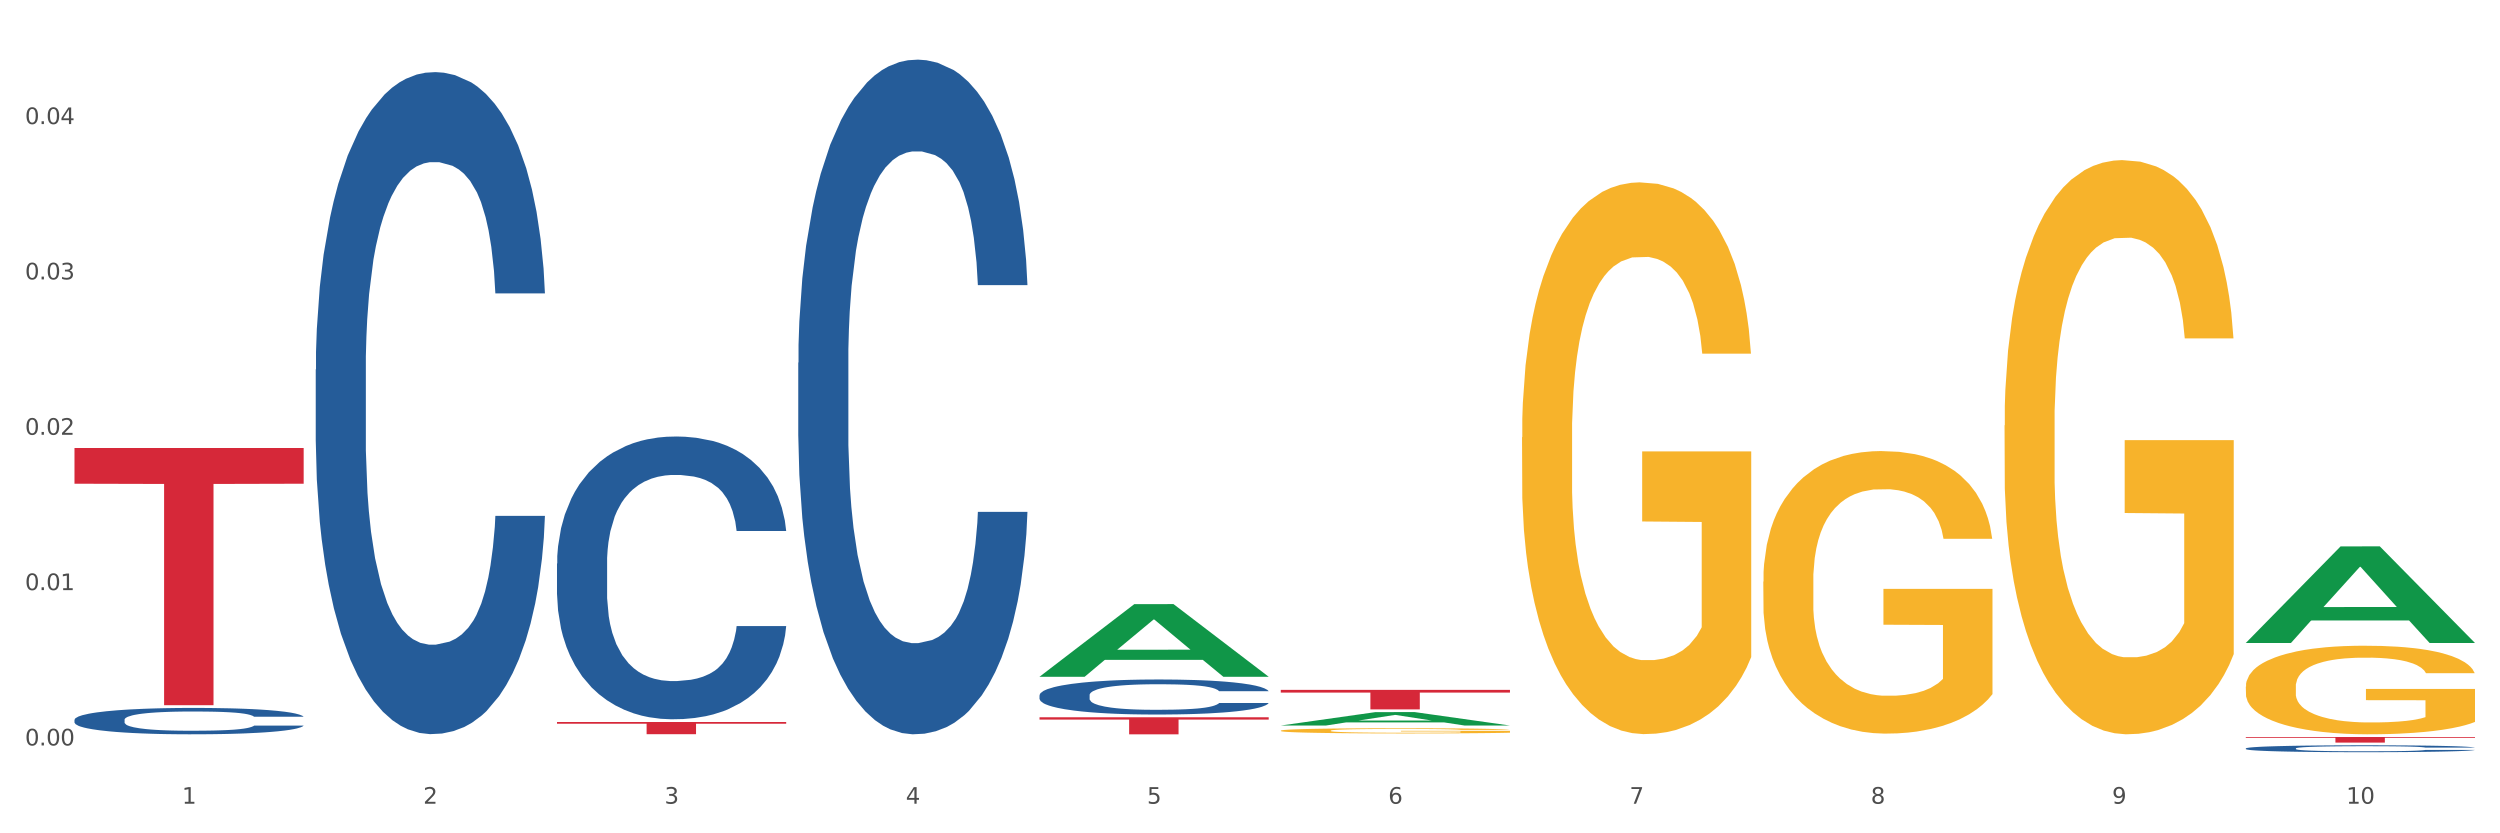
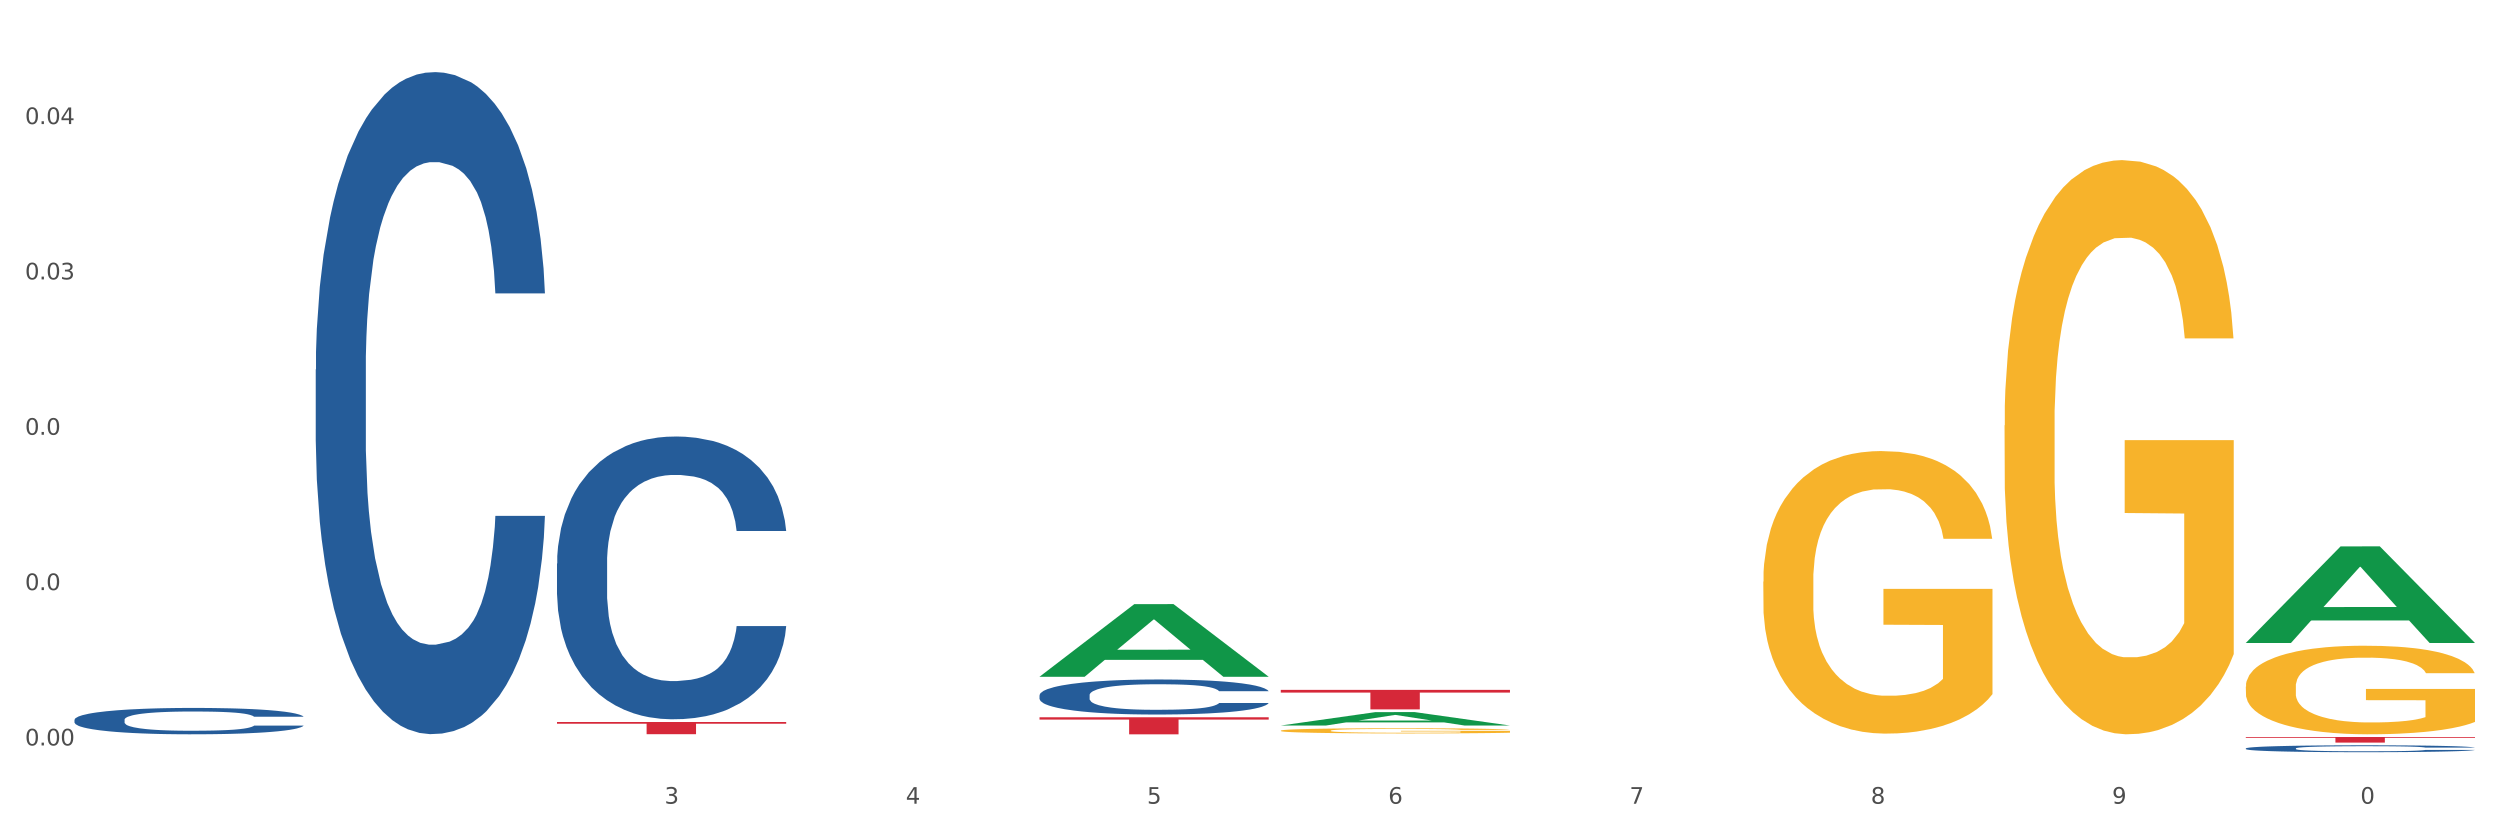
<svg xmlns="http://www.w3.org/2000/svg" xmlns:xlink="http://www.w3.org/1999/xlink" width="1080pt" height="360pt" viewBox="0 0 1080 360" version="1.1">
  <rect x="0" y="0" width="1080" height="360" fill="#333333" stroke="none" />
  <defs>
    <style type="text/css">*{stroke-linejoin: round; stroke-linecap: butt}</style>
  </defs>
  <g id="figure_1">
    <g id="patch_1">
      <path d="M 0 360  L 1080 360  L 1080 0  L 0 0  z " style="fill: #ffffff; stroke: #ffffff; stroke-linejoin: miter" />
    </g>
    <g id="axes_1">
      <g id="matplotlib.axis_1">
        <g id="xtick_1">
          <g id="text_1">
            <g style="fill: #4d4d4d" transform="translate(78.627 347.204) scale(0.096 -0.096)">
              <defs>
-                 <path id="DejaVuSans-31" d="M 794 531  L 1825 531  L 1825 4091  L 703 3866  L 703 4441  L 1819 4666  L 2450 4666  L 2450 531  L 3481 531  L 3481 0  L 794 0  L 794 531  z " transform="scale(0.016)" />
-               </defs>
+                 </defs>
              <use xlink:href="#DejaVuSans-31" />
            </g>
          </g>
        </g>
        <g id="xtick_2">
          <g id="text_2">
            <g style="fill: #4d4d4d" transform="translate(182.851 347.204) scale(0.096 -0.096)">
              <defs>
-                 <path id="DejaVuSans-32" d="M 1228 531  L 3431 531  L 3431 0  L 469 0  L 469 531  Q 828 903 1448 1529  Q 2069 2156 2228 2338  Q 2531 2678 2651 2914  Q 2772 3150 2772 3378  Q 2772 3750 2511 3984  Q 2250 4219 1831 4219  Q 1534 4219 1204 4116  Q 875 4013 500 3803  L 500 4441  Q 881 4594 1212 4672  Q 1544 4750 1819 4750  Q 2544 4750 2975 4387  Q 3406 4025 3406 3419  Q 3406 3131 3298 2873  Q 3191 2616 2906 2266  Q 2828 2175 2409 1742  Q 1991 1309 1228 531  z " transform="scale(0.016)" />
-               </defs>
+                 </defs>
              <use xlink:href="#DejaVuSans-32" />
            </g>
          </g>
        </g>
        <g id="xtick_3">
          <g id="text_3">
            <g style="fill: #4d4d4d" transform="translate(287.074 347.204) scale(0.096 -0.096)">
              <defs>
                <path id="DejaVuSans-33" d="M 2597 2516  Q 3050 2419 3304 2112  Q 3559 1806 3559 1356  Q 3559 666 3084 287  Q 2609 -91 1734 -91  Q 1441 -91 1130 -33  Q 819 25 488 141  L 488 750  Q 750 597 1062 519  Q 1375 441 1716 441  Q 2309 441 2620 675  Q 2931 909 2931 1356  Q 2931 1769 2642 2001  Q 2353 2234 1838 2234  L 1294 2234  L 1294 2753  L 1863 2753  Q 2328 2753 2575 2939  Q 2822 3125 2822 3475  Q 2822 3834 2567 4026  Q 2313 4219 1838 4219  Q 1578 4219 1281 4162  Q 984 4106 628 3988  L 628 4550  Q 988 4650 1302 4700  Q 1616 4750 1894 4750  Q 2613 4750 3031 4423  Q 3450 4097 3450 3541  Q 3450 3153 3228 2886  Q 3006 2619 2597 2516  z " transform="scale(0.016)" />
              </defs>
              <use xlink:href="#DejaVuSans-33" />
            </g>
          </g>
        </g>
        <g id="xtick_4">
          <g id="text_4">
            <g style="fill: #4d4d4d" transform="translate(391.298 347.204) scale(0.096 -0.096)">
              <defs>
                <path id="DejaVuSans-34" d="M 2419 4116  L 825 1625  L 2419 1625  L 2419 4116  z M 2253 4666  L 3047 4666  L 3047 1625  L 3713 1625  L 3713 1100  L 3047 1100  L 3047 0  L 2419 0  L 2419 1100  L 313 1100  L 313 1709  L 2253 4666  z " transform="scale(0.016)" />
              </defs>
              <use xlink:href="#DejaVuSans-34" />
            </g>
          </g>
        </g>
        <g id="xtick_5">
          <g id="text_5">
            <g style="fill: #4d4d4d" transform="translate(495.522 347.204) scale(0.096 -0.096)">
              <defs>
                <path id="DejaVuSans-35" d="M 691 4666  L 3169 4666  L 3169 4134  L 1269 4134  L 1269 2991  Q 1406 3038 1543 3061  Q 1681 3084 1819 3084  Q 2600 3084 3056 2656  Q 3513 2228 3513 1497  Q 3513 744 3044 326  Q 2575 -91 1722 -91  Q 1428 -91 1123 -41  Q 819 9 494 109  L 494 744  Q 775 591 1075 516  Q 1375 441 1709 441  Q 2250 441 2565 725  Q 2881 1009 2881 1497  Q 2881 1984 2565 2268  Q 2250 2553 1709 2553  Q 1456 2553 1204 2497  Q 953 2441 691 2322  L 691 4666  z " transform="scale(0.016)" />
              </defs>
              <use xlink:href="#DejaVuSans-35" />
            </g>
          </g>
        </g>
        <g id="xtick_6">
          <g id="text_6">
            <g style="fill: #4d4d4d" transform="translate(599.745 347.204) scale(0.096 -0.096)">
              <defs>
                <path id="DejaVuSans-36" d="M 2113 2584  Q 1688 2584 1439 2293  Q 1191 2003 1191 1497  Q 1191 994 1439 701  Q 1688 409 2113 409  Q 2538 409 2786 701  Q 3034 994 3034 1497  Q 3034 2003 2786 2293  Q 2538 2584 2113 2584  z M 3366 4563  L 3366 3988  Q 3128 4100 2886 4159  Q 2644 4219 2406 4219  Q 1781 4219 1451 3797  Q 1122 3375 1075 2522  Q 1259 2794 1537 2939  Q 1816 3084 2150 3084  Q 2853 3084 3261 2657  Q 3669 2231 3669 1497  Q 3669 778 3244 343  Q 2819 -91 2113 -91  Q 1303 -91 875 529  Q 447 1150 447 2328  Q 447 3434 972 4092  Q 1497 4750 2381 4750  Q 2619 4750 2861 4703  Q 3103 4656 3366 4563  z " transform="scale(0.016)" />
              </defs>
              <use xlink:href="#DejaVuSans-36" />
            </g>
          </g>
        </g>
        <g id="xtick_7">
          <g id="text_7">
            <g style="fill: #4d4d4d" transform="translate(703.969 347.204) scale(0.096 -0.096)">
              <defs>
                <path id="DejaVuSans-37" d="M 525 4666  L 3525 4666  L 3525 4397  L 1831 0  L 1172 0  L 2766 4134  L 525 4134  L 525 4666  z " transform="scale(0.016)" />
              </defs>
              <use xlink:href="#DejaVuSans-37" />
            </g>
          </g>
        </g>
        <g id="xtick_8">
          <g id="text_8">
            <g style="fill: #4d4d4d" transform="translate(808.193 347.204) scale(0.096 -0.096)">
              <defs>
                <path id="DejaVuSans-38" d="M 2034 2216  Q 1584 2216 1326 1975  Q 1069 1734 1069 1313  Q 1069 891 1326 650  Q 1584 409 2034 409  Q 2484 409 2743 651  Q 3003 894 3003 1313  Q 3003 1734 2745 1975  Q 2488 2216 2034 2216  z M 1403 2484  Q 997 2584 770 2862  Q 544 3141 544 3541  Q 544 4100 942 4425  Q 1341 4750 2034 4750  Q 2731 4750 3128 4425  Q 3525 4100 3525 3541  Q 3525 3141 3298 2862  Q 3072 2584 2669 2484  Q 3125 2378 3379 2068  Q 3634 1759 3634 1313  Q 3634 634 3220 271  Q 2806 -91 2034 -91  Q 1263 -91 848 271  Q 434 634 434 1313  Q 434 1759 690 2068  Q 947 2378 1403 2484  z M 1172 3481  Q 1172 3119 1398 2916  Q 1625 2713 2034 2713  Q 2441 2713 2670 2916  Q 2900 3119 2900 3481  Q 2900 3844 2670 4047  Q 2441 4250 2034 4250  Q 1625 4250 1398 4047  Q 1172 3844 1172 3481  z " transform="scale(0.016)" />
              </defs>
              <use xlink:href="#DejaVuSans-38" />
            </g>
          </g>
        </g>
        <g id="xtick_9">
          <g id="text_9">
            <g style="fill: #4d4d4d" transform="translate(912.416 347.204) scale(0.096 -0.096)">
              <defs>
                <path id="DejaVuSans-39" d="M 703 97  L 703 672  Q 941 559 1184 500  Q 1428 441 1663 441  Q 2288 441 2617 861  Q 2947 1281 2994 2138  Q 2813 1869 2534 1725  Q 2256 1581 1919 1581  Q 1219 1581 811 2004  Q 403 2428 403 3163  Q 403 3881 828 4315  Q 1253 4750 1959 4750  Q 2769 4750 3195 4129  Q 3622 3509 3622 2328  Q 3622 1225 3098 567  Q 2575 -91 1691 -91  Q 1453 -91 1209 -44  Q 966 3 703 97  z M 1959 2075  Q 2384 2075 2632 2365  Q 2881 2656 2881 3163  Q 2881 3666 2632 3958  Q 2384 4250 1959 4250  Q 1534 4250 1286 3958  Q 1038 3666 1038 3163  Q 1038 2656 1286 2365  Q 1534 2075 1959 2075  z " transform="scale(0.016)" />
              </defs>
              <use xlink:href="#DejaVuSans-39" />
            </g>
          </g>
        </g>
        <g id="xtick_10">
          <g id="text_10">
            <g style="fill: #4d4d4d" transform="translate(1013.586 347.204) scale(0.096 -0.096)">
              <defs>
                <path id="DejaVuSans-30" d="M 2034 4250  Q 1547 4250 1301 3770  Q 1056 3291 1056 2328  Q 1056 1369 1301 889  Q 1547 409 2034 409  Q 2525 409 2770 889  Q 3016 1369 3016 2328  Q 3016 3291 2770 3770  Q 2525 4250 2034 4250  z M 2034 4750  Q 2819 4750 3233 4129  Q 3647 3509 3647 2328  Q 3647 1150 3233 529  Q 2819 -91 2034 -91  Q 1250 -91 836 529  Q 422 1150 422 2328  Q 422 3509 836 4129  Q 1250 4750 2034 4750  z " transform="scale(0.016)" />
              </defs>
              <use xlink:href="#DejaVuSans-31" />
              <use xlink:href="#DejaVuSans-30" transform="translate(63.623 0)" />
            </g>
          </g>
        </g>
        <g id="xtick_11" />
        <g id="xtick_12" />
        <g id="xtick_13" />
        <g id="xtick_14" />
        <g id="xtick_15" />
        <g id="xtick_16" />
        <g id="xtick_17" />
        <g id="xtick_18" />
        <g id="xtick_19" />
      </g>
      <g id="matplotlib.axis_2">
        <g id="ytick_1">
          <g id="text_11">
            <g style="fill: #4d4d4d" transform="translate(10.8 322.037) scale(0.096 -0.096)">
              <defs>
                <path id="DejaVuSans-2e" d="M 684 794  L 1344 794  L 1344 0  L 684 0  L 684 794  z " transform="scale(0.016)" />
              </defs>
              <use xlink:href="#DejaVuSans-30" />
              <use xlink:href="#DejaVuSans-2e" transform="translate(63.623 0)" />
              <use xlink:href="#DejaVuSans-30" transform="translate(95.41 0)" />
              <use xlink:href="#DejaVuSans-30" transform="translate(159.033 0)" />
            </g>
          </g>
        </g>
        <g id="ytick_2">
          <g id="text_12">
            <g style="fill: #4d4d4d" transform="translate(10.8 254.928) scale(0.096 -0.096)">
              <use xlink:href="#DejaVuSans-30" />
              <use xlink:href="#DejaVuSans-2e" transform="translate(63.623 0)" />
              <use xlink:href="#DejaVuSans-30" transform="translate(95.41 0)" />
              <use xlink:href="#DejaVuSans-31" transform="translate(159.033 0)" />
            </g>
          </g>
        </g>
        <g id="ytick_3">
          <g id="text_13">
            <g style="fill: #4d4d4d" transform="translate(10.8 187.82) scale(0.096 -0.096)">
              <use xlink:href="#DejaVuSans-30" />
              <use xlink:href="#DejaVuSans-2e" transform="translate(63.623 0)" />
              <use xlink:href="#DejaVuSans-30" transform="translate(95.41 0)" />
              <use xlink:href="#DejaVuSans-32" transform="translate(159.033 0)" />
            </g>
          </g>
        </g>
        <g id="ytick_4">
          <g id="text_14">
            <g style="fill: #4d4d4d" transform="translate(10.8 120.711) scale(0.096 -0.096)">
              <use xlink:href="#DejaVuSans-30" />
              <use xlink:href="#DejaVuSans-2e" transform="translate(63.623 0)" />
              <use xlink:href="#DejaVuSans-30" transform="translate(95.41 0)" />
              <use xlink:href="#DejaVuSans-33" transform="translate(159.033 0)" />
            </g>
          </g>
        </g>
        <g id="ytick_5">
          <g id="text_15">
            <g style="fill: #4d4d4d" transform="translate(10.8 53.602) scale(0.096 -0.096)">
              <use xlink:href="#DejaVuSans-30" />
              <use xlink:href="#DejaVuSans-2e" transform="translate(63.623 0)" />
              <use xlink:href="#DejaVuSans-30" transform="translate(95.41 0)" />
              <use xlink:href="#DejaVuSans-34" transform="translate(159.033 0)" />
            </g>
          </g>
        </g>
        <g id="ytick_6" />
        <g id="ytick_7" />
        <g id="ytick_8" />
        <g id="ytick_9" />
        <g id="ytick_10" />
      </g>
      <g id="PolyCollection_1">
        <path d="M 449.069 292.308  L 449.172 292.278  L 490.001 260.996  L 506.946 260.967  L 548.082 292.367  L 528.484 292.367  L 519.603 285.055  L 477.446 285.055  L 477.14 285.173  L 468.566 292.367  L 449.069 292.367  L 449.069 292.308  L 482.754 280.691  L 514.295 280.662  L 498.678 267.66  L 498.474 267.601  L 498.269 267.689  L 482.652 280.662  L 482.754 280.691  L 449.069 292.308  z " clip-path="url(#p803ff702ce)" style="fill: #109648" />
        <path d="M 449.069 309.85  L 548.082 309.85  L 548.082 310.874  L 509.134 310.881  L 509.134 317.219  L 487.783 317.219  L 487.783 310.881  L 449.069 310.874  L 449.069 309.857  L 449.069 309.85  z " clip-path="url(#p803ff702ce)" style="fill: #d62839" />
        <path d="M 553.293 298.024  L 652.306 298.024  L 652.306 299.195  L 613.358 299.203  L 613.358 306.453  L 592.006 306.453  L 592.006 299.203  L 553.293 299.195  L 553.293 298.031  L 553.293 298.024  z " clip-path="url(#p803ff702ce)" style="fill: #d62839" />
        <path d="M 970.188 318.39  L 1069.2 318.39  L 1069.2 318.724  L 1030.252 318.726  L 1030.252 320.792  L 1008.901 320.792  L 1008.901 318.726  L 970.188 318.724  L 970.188 318.392  L 970.188 318.39  z " clip-path="url(#p803ff702ce)" style="fill: #d62839" />
-         <path d="M 553.293 315.638  L 553.41 315.636  L 553.41 315.562  L 553.644 315.498  L 554.813 315.345  L 556.566 315.218  L 557.852 315.15  L 559.138 315.095  L 560.658 315.039  L 562.528 314.982  L 565.918 314.898  L 568.022 314.855  L 570.594 314.81  L 575.27 314.744  L 578.66 314.707  L 582.167 314.676  L 587.895 314.64  L 591.636 314.623  L 595.61 314.611  L 600.403 314.603  L 604.027 314.601  L 611.976 314.607  L 618.756 314.625  L 622.029 314.64  L 626.237 314.664  L 628.458 314.681  L 632.082 314.713  L 635.823 314.756  L 638.395 314.793  L 642.252 314.863  L 645.175 314.933  L 647.863 315.019  L 649.266 315.078  L 650.318 315.133  L 651.253 315.197  L 652.189 315.297  L 631.147 315.297  L 630.329 315.226  L 629.043 315.158  L 627.173 315.093  L 625.536 315.052  L 622.73 315  L 620.159 314.967  L 617.47 314.943  L 614.197 314.922  L 611.625 314.912  L 608.001 314.904  L 600.87 314.906  L 596.078 314.922  L 592.805 314.943  L 590.7 314.961  L 588.83 314.982  L 586.726 315.011  L 584.271 315.054  L 582.518 315.093  L 580.764 315.142  L 579.361 315.191  L 578.075 315.248  L 577.023 315.31  L 576.205 315.373  L 575.504 315.451  L 574.919 315.58  L 574.919 315.861  L 575.153 315.925  L 575.737 316.009  L 576.439 316.072  L 577.608 316.148  L 578.66 316.199  L 580.647 316.273  L 582.868 316.335  L 584.622 316.374  L 586.375 316.406  L 589.415 316.451  L 592.805 316.488  L 595.727 316.511  L 599.702 316.531  L 602.39 316.54  L 604.728 316.544  L 610.456 316.544  L 614.548 316.537  L 619.107 316.523  L 622.613 316.505  L 625.536 316.482  L 628.809 316.445  L 630.913 316.41  L 630.913 315.982  L 605.196 315.98  L 605.196 315.695  L 652.306 315.695  L 652.306 316.531  L 650.318 316.574  L 648.097 316.613  L 645.759 316.648  L 642.252 316.691  L 638.044 316.732  L 634.303 316.761  L 630.329 316.786  L 625.653 316.808  L 619.574 316.829  L 615.833 316.837  L 611.158 316.843  L 605.663 316.845  L 600.87 316.841  L 596.195 316.831  L 591.285 316.812  L 586.492 316.786  L 582.868 316.759  L 579.244 316.726  L 575.387 316.683  L 572.347 316.642  L 570.009 316.605  L 567.438 316.558  L 564.632 316.497  L 562.528 316.441  L 560.658 316.384  L 558.67 316.31  L 557.268 316.246  L 555.865 316.167  L 555.047 316.107  L 554.111 316.015  L 553.41 315.886  L 553.293 315.638  z " clip-path="url(#p803ff702ce)" style="fill: #f7b32b" />
+         <path d="M 553.293 315.638  L 553.41 315.636  L 553.41 315.562  L 553.644 315.498  L 554.813 315.345  L 556.566 315.218  L 557.852 315.15  L 559.138 315.095  L 560.658 315.039  L 562.528 314.982  L 565.918 314.898  L 568.022 314.855  L 570.594 314.81  L 575.27 314.744  L 578.66 314.707  L 582.167 314.676  L 587.895 314.64  L 591.636 314.623  L 595.61 314.611  L 600.403 314.603  L 604.027 314.601  L 611.976 314.607  L 618.756 314.625  L 622.029 314.64  L 626.237 314.664  L 628.458 314.681  L 632.082 314.713  L 635.823 314.756  L 638.395 314.793  L 642.252 314.863  L 645.175 314.933  L 647.863 315.019  L 649.266 315.078  L 650.318 315.133  L 651.253 315.197  L 652.189 315.297  L 631.147 315.297  L 630.329 315.226  L 629.043 315.158  L 627.173 315.093  L 625.536 315.052  L 622.73 315  L 620.159 314.967  L 617.47 314.943  L 614.197 314.922  L 611.625 314.912  L 608.001 314.904  L 600.87 314.906  L 596.078 314.922  L 592.805 314.943  L 590.7 314.961  L 588.83 314.982  L 586.726 315.011  L 584.271 315.054  L 582.518 315.093  L 580.764 315.142  L 579.361 315.191  L 578.075 315.248  L 577.023 315.31  L 576.205 315.373  L 575.504 315.451  L 574.919 315.58  L 574.919 315.861  L 575.153 315.925  L 575.737 316.009  L 576.439 316.072  L 577.608 316.148  L 578.66 316.199  L 580.647 316.273  L 582.868 316.335  L 584.622 316.374  L 586.375 316.406  L 589.415 316.451  L 592.805 316.488  L 595.727 316.511  L 599.702 316.531  L 602.39 316.54  L 604.728 316.544  L 610.456 316.544  L 614.548 316.537  L 619.107 316.523  L 622.613 316.505  L 625.536 316.482  L 628.809 316.445  L 630.913 316.41  L 630.913 315.982  L 605.196 315.98  L 605.196 315.695  L 652.306 315.695  L 652.306 316.531  L 650.318 316.574  L 648.097 316.613  L 645.759 316.648  L 642.252 316.691  L 638.044 316.732  L 634.303 316.761  L 630.329 316.786  L 625.653 316.808  L 619.574 316.829  L 615.833 316.837  L 611.158 316.843  L 605.663 316.845  L 600.87 316.841  L 596.195 316.831  L 591.285 316.812  L 586.492 316.786  L 582.868 316.759  L 579.244 316.726  L 575.387 316.683  L 572.347 316.642  L 570.009 316.605  L 567.438 316.558  L 562.528 316.441  L 560.658 316.384  L 558.67 316.31  L 557.268 316.246  L 555.865 316.167  L 555.047 316.107  L 554.111 316.015  L 553.41 315.886  L 553.293 315.638  z " clip-path="url(#p803ff702ce)" style="fill: #f7b32b" />
        <path d="M 32.175 310.944  L 32.292 310.934  L 32.292 310.642  L 32.643 310.247  L 33.931 309.518  L 35.569 308.967  L 38.378 308.322  L 39.899 308.051  L 41.889 307.749  L 45.985 307.26  L 50.667 306.844  L 53.944 306.615  L 56.401 306.469  L 61.902 306.209  L 65.062 306.095  L 68.339 306.001  L 71.148 305.938  L 75.829 305.866  L 79.575 305.834  L 83.905 305.824  L 87.533 305.834  L 92.331 305.876  L 99.354 306.001  L 102.045 306.074  L 105.674 306.199  L 109.419 306.365  L 112.462 306.532  L 115.973 306.771  L 119.601 307.083  L 123.112 307.479  L 125.57 307.843  L 127.559 308.228  L 129.315 308.696  L 130.602 309.206  L 131.187 309.633  L 109.77 309.633  L 109.185 309.248  L 108.014 308.832  L 106.844 308.551  L 105.557 308.322  L 103.567 308.061  L 101.811 307.895  L 98.886 307.697  L 96.194 307.572  L 93.97 307.499  L 91.278 307.437  L 85.543 307.375  L 81.447 307.375  L 78.872 307.395  L 75.712 307.447  L 73.021 307.52  L 69.861 307.645  L 67.403 307.78  L 64.945 307.957  L 63.541 308.082  L 61.434 308.311  L 60.03 308.499  L 58.157 308.821  L 57.104 309.05  L 55.231 309.643  L 54.412 310.08  L 54.061 310.382  L 53.827 310.715  L 53.827 312.339  L 54.529 313.067  L 55.114 313.379  L 56.05 313.733  L 57.806 314.191  L 60.381 314.638  L 63.072 314.961  L 65.296 315.159  L 67.403 315.304  L 69.509 315.419  L 72.084 315.523  L 74.191 315.585  L 77.351 315.648  L 81.096 315.679  L 84.022 315.679  L 89.991 315.627  L 92.683 315.575  L 95.257 315.502  L 98.066 315.388  L 100.29 315.263  L 101.577 315.169  L 103.684 314.971  L 105.322 314.763  L 106.727 314.524  L 107.663 314.316  L 108.717 314.004  L 109.536 313.65  L 109.77 313.462  L 131.187 313.462  L 130.719 313.837  L 129.9 314.201  L 128.262 314.69  L 126.974 314.971  L 124.985 315.315  L 122.878 315.606  L 119.952 315.929  L 117.26 316.168  L 114.451 316.376  L 111.408 316.564  L 105.908 316.824  L 103.918 316.897  L 99.705 317.022  L 96.428 317.094  L 91.629 317.167  L 86.714 317.209  L 81.564 317.219  L 77 317.198  L 71.967 317.136  L 68.807 317.074  L 65.296 316.98  L 61.2 316.834  L 57.338 316.657  L 53.71 316.449  L 50.316 316.21  L 47.156 315.939  L 43.059 315.492  L 40.016 315.055  L 37.793 314.649  L 36.271 314.305  L 34.75 313.868  L 33.931 313.567  L 32.643 312.838  L 32.175 312.162  L 32.175 310.944  z " clip-path="url(#p803ff702ce)" style="fill: #255c99" />
        <path d="M 136.399 159.654  L 136.516 159.393  L 136.516 152.08  L 136.867 142.154  L 138.154 123.871  L 139.793 110.028  L 142.602 93.834  L 144.123 87.043  L 146.113 79.469  L 150.209 67.193  L 154.89 56.745  L 158.167 50.999  L 160.625 47.342  L 166.126 40.812  L 169.286 37.939  L 172.563 35.588  L 175.372 34.021  L 180.053 32.193  L 183.798 31.409  L 188.129 31.148  L 191.757 31.409  L 196.555 32.454  L 203.577 35.588  L 206.269 37.417  L 209.897 40.551  L 213.642 44.73  L 216.685 48.909  L 220.196 54.917  L 223.824 62.752  L 227.336 72.678  L 229.793 81.819  L 231.783 91.483  L 233.538 103.237  L 234.826 116.035  L 235.411 126.744  L 213.993 126.744  L 213.408 117.08  L 212.238 106.632  L 211.068 99.58  L 209.78 93.834  L 207.791 87.304  L 206.035 83.125  L 203.109 78.163  L 200.417 75.028  L 198.194 73.2  L 195.502 71.633  L 189.767 70.066  L 185.671 70.066  L 183.096 70.588  L 179.936 71.894  L 177.244 73.722  L 174.084 76.857  L 171.626 80.252  L 169.169 84.692  L 167.764 87.827  L 165.658 93.573  L 164.253 98.274  L 162.381 106.371  L 161.327 112.117  L 159.455 127.005  L 158.635 137.975  L 158.284 145.55  L 158.05 153.908  L 158.05 194.654  L 158.752 212.937  L 159.338 220.773  L 160.274 229.653  L 162.029 241.146  L 164.604 252.377  L 167.296 260.474  L 169.52 265.436  L 171.626 269.093  L 173.733 271.966  L 176.308 274.578  L 178.415 276.145  L 181.575 277.712  L 185.32 278.496  L 188.246 278.496  L 194.214 277.19  L 196.906 275.884  L 199.481 274.056  L 202.29 271.183  L 204.514 268.048  L 205.801 265.698  L 207.908 260.735  L 209.546 255.511  L 210.951 249.504  L 211.887 244.28  L 212.94 236.444  L 213.759 227.564  L 213.993 222.862  L 235.411 222.862  L 234.943 232.265  L 234.124 241.407  L 232.485 253.683  L 231.198 260.735  L 229.208 269.354  L 227.102 276.668  L 224.176 284.764  L 221.484 290.772  L 218.675 295.996  L 215.632 300.697  L 210.131 307.227  L 208.142 309.055  L 203.928 312.19  L 200.651 314.018  L 195.853 315.846  L 190.937 316.891  L 185.788 317.152  L 181.223 316.63  L 176.191 315.063  L 173.031 313.495  L 169.52 311.145  L 165.424 307.488  L 161.561 303.048  L 157.933 297.824  L 154.539 291.817  L 151.379 285.026  L 147.283 273.794  L 144.24 262.824  L 142.016 252.638  L 140.495 244.019  L 138.973 233.049  L 138.154 225.474  L 136.867 207.191  L 136.399 190.213  L 136.399 159.654  z " clip-path="url(#p803ff702ce)" style="fill: #255c99" />
        <path d="M 240.622 243.458  L 240.739 243.347  L 240.739 240.223  L 241.09 235.983  L 242.378 228.173  L 244.016 222.26  L 246.825 215.343  L 248.347 212.442  L 250.336 209.207  L 254.432 203.963  L 259.114 199.5  L 262.391 197.046  L 264.849 195.484  L 270.349 192.694  L 273.509 191.467  L 276.786 190.463  L 279.595 189.794  L 284.277 189.013  L 288.022 188.678  L 292.352 188.566  L 295.98 188.678  L 300.779 189.124  L 307.801 190.463  L 310.493 191.244  L 314.121 192.583  L 317.866 194.368  L 320.909 196.153  L 324.42 198.719  L 328.048 202.066  L 331.559 206.306  L 334.017 210.211  L 336.007 214.339  L 337.762 219.359  L 339.049 224.826  L 339.635 229.401  L 318.217 229.401  L 317.632 225.273  L 316.462 220.81  L 315.291 217.798  L 314.004 215.343  L 312.014 212.554  L 310.259 210.769  L 307.333 208.649  L 304.641 207.31  L 302.417 206.529  L 299.725 205.86  L 293.991 205.19  L 289.894 205.19  L 287.32 205.413  L 284.16 205.971  L 281.468 206.752  L 278.308 208.091  L 275.85 209.541  L 273.392 211.438  L 271.988 212.777  L 269.881 215.231  L 268.477 217.24  L 266.604 220.698  L 265.551 223.153  L 263.678 229.512  L 262.859 234.198  L 262.508 237.434  L 262.274 241.004  L 262.274 258.409  L 262.976 266.219  L 263.561 269.566  L 264.498 273.359  L 266.253 278.268  L 268.828 283.066  L 271.52 286.524  L 273.743 288.644  L 275.85 290.206  L 277.957 291.433  L 280.532 292.549  L 282.638 293.218  L 285.798 293.888  L 289.543 294.222  L 292.469 294.222  L 298.438 293.665  L 301.13 293.107  L 303.705 292.326  L 306.513 291.099  L 308.737 289.76  L 310.025 288.756  L 312.131 286.636  L 313.77 284.404  L 315.174 281.838  L 316.11 279.607  L 317.164 276.26  L 317.983 272.466  L 318.217 270.458  L 339.635 270.458  L 339.167 274.475  L 338.347 278.38  L 336.709 283.623  L 335.421 286.636  L 333.432 290.318  L 331.325 293.441  L 328.399 296.9  L 325.707 299.466  L 322.899 301.698  L 319.856 303.706  L 314.355 306.495  L 312.365 307.276  L 308.152 308.615  L 304.875 309.396  L 300.077 310.177  L 295.161 310.623  L 290.011 310.735  L 285.447 310.512  L 280.414 309.842  L 277.254 309.173  L 273.743 308.169  L 269.647 306.607  L 265.785 304.71  L 262.157 302.479  L 258.763 299.912  L 255.603 297.012  L 251.507 292.214  L 248.464 287.528  L 246.24 283.177  L 244.718 279.495  L 243.197 274.809  L 242.378 271.574  L 241.09 263.764  L 240.622 256.512  L 240.622 243.458  z " clip-path="url(#p803ff702ce)" style="fill: #255c99" />
        <path d="M 970.188 296.635  L 970.304 296.6  L 970.304 295.342  L 970.538 294.258  L 971.707 291.637  L 973.461 289.47  L 974.747 288.317  L 976.032 287.373  L 977.552 286.43  L 979.422 285.451  L 982.813 284.018  L 984.917 283.285  L 987.488 282.516  L 992.164 281.397  L 995.554 280.768  L 999.061 280.244  L 1004.789 279.615  L 1008.53 279.335  L 1012.505 279.126  L 1017.297 278.986  L 1020.921 278.951  L 1028.87 279.056  L 1035.65 279.37  L 1038.923 279.615  L 1043.132 280.034  L 1045.353 280.314  L 1048.977 280.873  L 1052.717 281.607  L 1055.289 282.236  L 1059.147 283.424  L 1062.069 284.613  L 1064.758 286.08  L 1066.161 287.094  L 1067.213 288.037  L 1068.148 289.121  L 1069.083 290.833  L 1048.041 290.833  L 1047.223 289.61  L 1045.937 288.457  L 1044.067 287.339  L 1042.43 286.64  L 1039.625 285.766  L 1037.053 285.207  L 1034.364 284.787  L 1031.091 284.438  L 1028.52 284.263  L 1024.896 284.123  L 1017.765 284.158  L 1012.972 284.438  L 1009.699 284.787  L 1007.595 285.102  L 1005.724 285.451  L 1003.62 285.941  L 1001.165 286.675  L 999.412 287.339  L 997.659 288.177  L 996.256 289.016  L 994.97 289.995  L 993.918 291.043  L 993.1 292.126  L 992.398 293.454  L 991.814 295.656  L 991.814 300.444  L 992.047 301.528  L 992.632 302.96  L 993.333 304.044  L 994.502 305.337  L 995.554 306.211  L 997.542 307.469  L 999.763 308.517  L 1001.516 309.181  L 1003.27 309.74  L 1006.309 310.509  L 1009.699 311.138  L 1012.621 311.523  L 1016.596 311.872  L 1019.285 312.012  L 1021.623 312.082  L 1027.351 312.082  L 1031.442 311.977  L 1036.001 311.732  L 1039.508 311.418  L 1042.43 311.033  L 1045.704 310.404  L 1047.808 309.81  L 1047.808 302.506  L 1022.09 302.471  L 1022.09 297.613  L 1069.2 297.613  L 1069.2 311.872  L 1067.213 312.606  L 1064.992 313.27  L 1062.654 313.864  L 1059.147 314.598  L 1054.938 315.297  L 1051.198 315.786  L 1047.223 316.206  L 1042.547 316.59  L 1036.469 316.94  L 1032.728 317.079  L 1028.052 317.184  L 1022.558 317.219  L 1017.765 317.149  L 1013.089 316.975  L 1008.179 316.66  L 1003.387 316.206  L 999.763 315.751  L 996.139 315.192  L 992.281 314.458  L 989.242 313.759  L 986.904 313.13  L 984.332 312.327  L 981.527 311.278  L 979.422 310.334  L 977.552 309.356  L 975.565 308.098  L 974.162 307.014  L 972.759 305.651  L 971.941 304.638  L 971.006 303.065  L 970.304 300.863  L 970.188 296.635  z " clip-path="url(#p803ff702ce)" style="fill: #f7b32b" />
        <path d="M 240.622 311.905  L 339.635 311.905  L 339.635 312.639  L 300.687 312.644  L 300.687 317.184  L 279.336 317.184  L 279.336 312.644  L 240.622 312.639  L 240.622 311.91  L 240.622 311.905  z " clip-path="url(#p803ff702ce)" style="fill: #d62839" />
        <path d="M 761.74 251.263  L 761.857 251.152  L 761.857 247.138  L 762.091 243.682  L 763.26 235.321  L 765.013 228.409  L 766.299 224.73  L 767.585 221.72  L 769.105 218.71  L 770.975 215.589  L 774.365 211.018  L 776.469 208.677  L 779.041 206.225  L 783.717 202.657  L 787.107 200.65  L 790.614 198.978  L 796.342 196.972  L 800.083 196.08  L 804.057 195.411  L 808.85 194.965  L 812.474 194.853  L 820.423 195.188  L 827.203 196.191  L 830.476 196.972  L 834.685 198.309  L 836.906 199.201  L 840.529 200.985  L 844.27 203.326  L 846.842 205.333  L 850.7 209.123  L 853.622 212.913  L 856.311 217.596  L 857.713 220.829  L 858.766 223.839  L 859.701 227.295  L 860.636 232.757  L 839.594 232.757  L 838.776 228.855  L 837.49 225.176  L 835.62 221.609  L 833.983 219.379  L 831.178 216.592  L 828.606 214.809  L 825.917 213.471  L 822.644 212.356  L 820.072 211.799  L 816.448 211.353  L 809.318 211.464  L 804.525 212.356  L 801.252 213.471  L 799.148 214.474  L 797.277 215.589  L 795.173 217.15  L 792.718 219.491  L 790.965 221.609  L 789.211 224.285  L 787.809 226.96  L 786.523 230.082  L 785.471 233.426  L 784.652 236.882  L 783.951 241.118  L 783.366 248.142  L 783.366 263.415  L 783.6 266.871  L 784.185 271.441  L 784.886 274.897  L 786.055 279.022  L 787.107 281.809  L 789.094 285.822  L 791.315 289.167  L 793.069 291.285  L 794.822 293.069  L 797.862 295.521  L 801.252 297.528  L 804.174 298.754  L 808.149 299.869  L 810.837 300.315  L 813.175 300.538  L 818.903 300.538  L 822.995 300.204  L 827.554 299.423  L 831.061 298.42  L 833.983 297.194  L 837.256 295.187  L 839.36 293.292  L 839.36 269.992  L 813.643 269.881  L 813.643 254.385  L 860.753 254.385  L 860.753 299.869  L 858.766 302.21  L 856.544 304.328  L 854.206 306.224  L 850.7 308.565  L 846.491 310.794  L 842.751 312.355  L 838.776 313.693  L 834.1 314.919  L 828.021 316.034  L 824.281 316.48  L 819.605 316.814  L 814.111 316.926  L 809.318 316.703  L 804.642 316.146  L 799.732 315.142  L 794.939 313.693  L 791.315 312.244  L 787.692 310.46  L 783.834 308.119  L 780.795 305.889  L 778.457 303.883  L 775.885 301.318  L 773.079 297.974  L 770.975 294.964  L 769.105 291.843  L 767.118 287.829  L 765.715 284.373  L 764.312 280.025  L 763.494 276.792  L 762.559 271.776  L 761.857 264.752  L 761.74 251.263  z " clip-path="url(#p803ff702ce)" style="fill: #f7b32b" />
-         <path d="M 657.517 188.922  L 657.634 188.704  L 657.634 180.867  L 657.867 174.118  L 659.036 157.792  L 660.79 144.295  L 662.076 137.111  L 663.362 131.233  L 664.881 125.355  L 666.752 119.26  L 670.142 110.335  L 672.246 105.763  L 674.818 100.974  L 679.493 94.008  L 682.884 90.089  L 686.39 86.824  L 692.118 82.905  L 695.859 81.164  L 699.834 79.858  L 704.627 78.987  L 708.25 78.769  L 716.199 79.422  L 722.979 81.382  L 726.253 82.905  L 730.461 85.518  L 732.682 87.259  L 736.306 90.742  L 740.047 95.314  L 742.618 99.232  L 746.476 106.634  L 749.398 114.035  L 752.087 123.178  L 753.49 129.492  L 754.542 135.369  L 755.477 142.118  L 756.412 152.785  L 735.371 152.785  L 734.552 145.165  L 733.266 137.982  L 731.396 131.015  L 729.76 126.662  L 726.954 121.219  L 724.382 117.736  L 721.694 115.124  L 718.42 112.947  L 715.849 111.858  L 712.225 110.988  L 705.094 111.205  L 700.301 112.947  L 697.028 115.124  L 694.924 117.083  L 693.054 119.26  L 690.949 122.308  L 688.495 126.879  L 686.741 131.015  L 684.988 136.24  L 683.585 141.465  L 682.299 147.56  L 681.247 154.091  L 680.429 160.839  L 679.727 169.112  L 679.143 182.826  L 679.143 212.65  L 679.377 219.399  L 679.961 228.324  L 680.662 235.072  L 681.831 243.127  L 682.884 248.569  L 684.871 256.406  L 687.092 262.937  L 688.845 267.073  L 690.599 270.556  L 693.638 275.345  L 697.028 279.264  L 699.951 281.659  L 703.925 283.835  L 706.614 284.706  L 708.952 285.142  L 714.68 285.142  L 718.771 284.489  L 723.33 282.965  L 726.837 281.005  L 729.76 278.611  L 733.033 274.692  L 735.137 270.992  L 735.137 225.494  L 709.419 225.276  L 709.419 195.017  L 756.529 195.017  L 756.529 283.835  L 754.542 288.407  L 752.321 292.543  L 749.983 296.244  L 746.476 300.815  L 742.268 305.169  L 738.527 308.217  L 734.552 310.829  L 729.876 313.224  L 723.798 315.401  L 720.057 316.272  L 715.381 316.925  L 709.887 317.142  L 705.094 316.707  L 700.418 315.619  L 695.508 313.659  L 690.716 310.829  L 687.092 307.999  L 683.468 304.516  L 679.61 299.945  L 676.571 295.591  L 674.233 291.672  L 671.661 286.665  L 668.856 280.135  L 666.752 274.257  L 664.881 268.162  L 662.894 260.325  L 661.491 253.576  L 660.088 245.086  L 659.27 238.773  L 658.335 228.977  L 657.634 215.262  L 657.517 188.922  z " clip-path="url(#p803ff702ce)" style="fill: #f7b32b" />
        <path d="M 865.964 183.788  L 866.081 183.561  L 866.081 175.406  L 866.315 168.383  L 867.484 151.392  L 869.237 137.347  L 870.523 129.871  L 871.809 123.755  L 873.329 117.638  L 875.199 111.295  L 878.589 102.007  L 880.693 97.249  L 883.265 92.266  L 887.941 85.016  L 891.331 80.939  L 894.838 77.541  L 900.566 73.463  L 904.306 71.651  L 908.281 70.291  L 913.074 69.385  L 916.698 69.159  L 924.647 69.838  L 931.427 71.877  L 934.7 73.463  L 938.908 76.181  L 941.129 77.994  L 944.753 81.618  L 948.494 86.376  L 951.066 90.453  L 954.923 98.156  L 957.846 105.858  L 960.534 115.373  L 961.937 121.942  L 962.989 128.059  L 963.924 135.082  L 964.859 146.182  L 943.818 146.182  L 943 138.253  L 941.714 130.777  L 939.843 123.528  L 938.207 118.997  L 935.401 113.334  L 932.829 109.709  L 930.141 106.991  L 926.868 104.725  L 924.296 103.593  L 920.672 102.686  L 913.541 102.913  L 908.749 104.725  L 905.475 106.991  L 903.371 109.03  L 901.501 111.295  L 899.397 114.466  L 896.942 119.224  L 895.188 123.528  L 893.435 128.965  L 892.032 134.402  L 890.746 140.745  L 889.694 147.541  L 888.876 154.564  L 888.175 163.172  L 887.59 177.444  L 887.59 208.48  L 887.824 215.503  L 888.408 224.791  L 889.11 231.814  L 890.279 240.196  L 891.331 245.859  L 893.318 254.015  L 895.539 260.811  L 897.293 265.115  L 899.046 268.74  L 902.085 273.724  L 905.475 277.801  L 908.398 280.293  L 912.372 282.559  L 915.061 283.465  L 917.399 283.918  L 923.127 283.918  L 927.218 283.238  L 931.777 281.653  L 935.284 279.614  L 938.207 277.122  L 941.48 273.044  L 943.584 269.193  L 943.584 221.846  L 917.867 221.62  L 917.867 190.131  L 964.976 190.131  L 964.976 282.559  L 962.989 287.316  L 960.768 291.62  L 958.43 295.471  L 954.923 300.229  L 950.715 304.76  L 946.974 307.931  L 943 310.65  L 938.324 313.142  L 932.245 315.407  L 928.504 316.313  L 923.828 316.993  L 918.334 317.219  L 913.541 316.766  L 908.865 315.634  L 903.956 313.595  L 899.163 310.65  L 895.539 307.705  L 891.915 304.08  L 888.058 299.323  L 885.018 294.792  L 882.68 290.714  L 880.109 285.504  L 877.303 278.708  L 875.199 272.591  L 873.329 266.248  L 871.341 258.092  L 869.938 251.07  L 868.536 242.235  L 867.717 235.665  L 866.782 225.471  L 866.081 211.199  L 865.964 183.788  z " clip-path="url(#p803ff702ce)" style="fill: #f7b32b" />
        <path d="M 449.069 300.341  L 449.187 300.327  L 449.187 299.94  L 449.538 299.415  L 450.825 298.447  L 452.464 297.714  L 455.272 296.856  L 456.794 296.497  L 458.783 296.096  L 462.88 295.446  L 467.561 294.893  L 470.838 294.588  L 473.296 294.395  L 478.797 294.049  L 481.957 293.897  L 485.234 293.773  L 488.042 293.69  L 492.724 293.593  L 496.469 293.551  L 500.799 293.537  L 504.427 293.551  L 509.226 293.607  L 516.248 293.773  L 518.94 293.869  L 522.568 294.035  L 526.313 294.257  L 529.356 294.478  L 532.867 294.796  L 536.495 295.211  L 540.006 295.736  L 542.464 296.22  L 544.454 296.732  L 546.209 297.354  L 547.497 298.032  L 548.082 298.599  L 526.664 298.599  L 526.079 298.087  L 524.909 297.534  L 523.738 297.161  L 522.451 296.856  L 520.461 296.511  L 518.706 296.289  L 515.78 296.027  L 513.088 295.861  L 510.864 295.764  L 508.173 295.681  L 502.438 295.598  L 498.342 295.598  L 495.767 295.626  L 492.607 295.695  L 489.915 295.792  L 486.755 295.957  L 484.297 296.137  L 481.84 296.372  L 480.435 296.538  L 478.328 296.843  L 476.924 297.091  L 475.051 297.52  L 473.998 297.824  L 472.126 298.613  L 471.306 299.193  L 470.955 299.594  L 470.721 300.037  L 470.721 302.194  L 471.423 303.162  L 472.009 303.577  L 472.945 304.047  L 474.7 304.656  L 477.275 305.25  L 479.967 305.679  L 482.191 305.942  L 484.297 306.135  L 486.404 306.287  L 488.979 306.426  L 491.085 306.509  L 494.245 306.592  L 497.991 306.633  L 500.916 306.633  L 506.885 306.564  L 509.577 306.495  L 512.152 306.398  L 514.961 306.246  L 517.184 306.08  L 518.472 305.956  L 520.578 305.693  L 522.217 305.416  L 523.621 305.098  L 524.558 304.822  L 525.611 304.407  L 526.43 303.937  L 526.664 303.688  L 548.082 303.688  L 547.614 304.186  L 546.795 304.67  L 545.156 305.319  L 543.869 305.693  L 541.879 306.149  L 539.772 306.536  L 536.846 306.965  L 534.155 307.283  L 531.346 307.56  L 528.303 307.809  L 522.802 308.154  L 520.813 308.251  L 516.599 308.417  L 513.322 308.514  L 508.524 308.611  L 503.608 308.666  L 498.459 308.68  L 493.894 308.652  L 488.862 308.569  L 485.702 308.486  L 482.191 308.362  L 478.094 308.168  L 474.232 307.933  L 470.604 307.657  L 467.21 307.338  L 464.05 306.979  L 459.954 306.384  L 456.911 305.803  L 454.687 305.264  L 453.166 304.808  L 451.644 304.227  L 450.825 303.826  L 449.538 302.858  L 449.069 301.959  L 449.069 300.341  z " clip-path="url(#p803ff702ce)" style="fill: #255c99" />
        <path d="M 970.188 323.305  L 970.305 323.302  L 970.305 323.226  L 970.656 323.122  L 971.943 322.931  L 973.582 322.786  L 976.39 322.617  L 977.912 322.546  L 979.902 322.467  L 983.998 322.339  L 988.679 322.23  L 991.956 322.17  L 994.414 322.132  L 999.915 322.064  L 1003.075 322.034  L 1006.352 322.009  L 1009.161 321.993  L 1013.842 321.974  L 1017.587 321.965  L 1021.917 321.963  L 1025.546 321.965  L 1030.344 321.976  L 1037.366 322.009  L 1040.058 322.028  L 1043.686 322.061  L 1047.431 322.105  L 1050.474 322.148  L 1053.985 322.211  L 1057.613 322.293  L 1061.125 322.396  L 1063.582 322.492  L 1065.572 322.593  L 1067.327 322.716  L 1068.615 322.849  L 1069.2 322.961  L 1047.782 322.961  L 1047.197 322.86  L 1046.027 322.751  L 1044.857 322.677  L 1043.569 322.617  L 1041.58 322.549  L 1039.824 322.505  L 1036.898 322.454  L 1034.206 322.421  L 1031.983 322.402  L 1029.291 322.385  L 1023.556 322.369  L 1019.46 322.369  L 1016.885 322.375  L 1013.725 322.388  L 1011.033 322.407  L 1007.873 322.44  L 1005.415 322.475  L 1002.958 322.522  L 1001.553 322.555  L 999.447 322.615  L 998.042 322.664  L 996.17 322.748  L 995.116 322.808  L 993.244 322.964  L 992.424 323.078  L 992.073 323.157  L 991.839 323.245  L 991.839 323.67  L 992.541 323.861  L 993.127 323.943  L 994.063 324.036  L 995.818 324.156  L 998.393 324.273  L 1001.085 324.358  L 1003.309 324.409  L 1005.415 324.448  L 1007.522 324.478  L 1010.097 324.505  L 1012.203 324.521  L 1015.363 324.538  L 1019.109 324.546  L 1022.035 324.546  L 1028.003 324.532  L 1030.695 324.519  L 1033.27 324.499  L 1036.079 324.469  L 1038.303 324.437  L 1039.59 324.412  L 1041.697 324.36  L 1043.335 324.306  L 1044.739 324.243  L 1045.676 324.188  L 1046.729 324.107  L 1047.548 324.014  L 1047.782 323.965  L 1069.2 323.965  L 1068.732 324.063  L 1067.913 324.158  L 1066.274 324.287  L 1064.987 324.36  L 1062.997 324.45  L 1060.89 324.527  L 1057.965 324.611  L 1055.273 324.674  L 1052.464 324.729  L 1049.421 324.778  L 1043.92 324.846  L 1041.931 324.865  L 1037.717 324.898  L 1034.44 324.917  L 1029.642 324.936  L 1024.726 324.947  L 1019.577 324.95  L 1015.012 324.944  L 1009.98 324.928  L 1006.82 324.911  L 1003.309 324.887  L 999.212 324.849  L 995.35 324.802  L 991.722 324.748  L 988.328 324.685  L 985.168 324.614  L 981.072 324.497  L 978.029 324.382  L 975.805 324.276  L 974.284 324.186  L 972.762 324.071  L 971.943 323.992  L 970.656 323.801  L 970.188 323.624  L 970.188 323.305  z " clip-path="url(#p803ff702ce)" style="fill: #255c99" />
        <path d="M 970.188 277.702  L 970.29 277.663  L 1011.12 236.052  L 1028.064 236.012  L 1069.2 277.78  L 1049.602 277.78  L 1040.721 268.054  L 998.564 268.054  L 998.258 268.211  L 989.684 277.78  L 970.188 277.78  L 970.188 277.702  L 1003.872 262.25  L 1035.413 262.211  L 1019.796 244.915  L 1019.592 244.837  L 1019.388 244.954  L 1003.77 262.211  L 1003.872 262.25  L 970.188 277.702  z " clip-path="url(#p803ff702ce)" style="fill: #109648" />
        <path d="M 553.293 313.419  L 553.395 313.414  L 594.225 307.629  L 611.169 307.624  L 652.306 313.43  L 632.707 313.43  L 623.827 312.078  L 581.67 312.078  L 581.364 312.1  L 572.789 313.43  L 553.293 313.43  L 553.293 313.419  L 586.978 311.271  L 618.519 311.266  L 602.901 308.861  L 602.697 308.851  L 602.493 308.867  L 586.876 311.266  L 586.978 311.271  L 553.293 313.419  z " clip-path="url(#p803ff702ce)" style="fill: #109648" />
-         <path d="M 344.846 156.717  L 344.963 156.451  L 344.963 148.998  L 345.314 138.883  L 346.601 120.251  L 348.24 106.144  L 351.049 89.641  L 352.57 82.721  L 354.56 75.002  L 358.656 62.491  L 363.338 51.844  L 366.615 45.989  L 369.072 42.262  L 374.573 35.608  L 377.733 32.68  L 381.01 30.284  L 383.819 28.687  L 388.5 26.824  L 392.245 26.026  L 396.576 25.759  L 400.204 26.026  L 405.002 27.09  L 412.025 30.284  L 414.716 32.148  L 418.344 35.342  L 422.09 39.601  L 425.133 43.859  L 428.644 49.981  L 432.272 57.966  L 435.783 68.081  L 438.241 77.397  L 440.23 87.246  L 441.986 99.223  L 443.273 112.266  L 443.858 123.179  L 422.441 123.179  L 421.856 113.331  L 420.685 102.684  L 419.515 95.497  L 418.227 89.641  L 416.238 82.987  L 414.482 78.728  L 411.556 73.671  L 408.865 70.477  L 406.641 68.613  L 403.949 67.016  L 398.214 65.419  L 394.118 65.419  L 391.543 65.952  L 388.383 67.283  L 385.691 69.146  L 382.531 72.34  L 380.074 75.8  L 377.616 80.325  L 376.211 83.519  L 374.105 89.375  L 372.7 94.166  L 370.828 102.417  L 369.775 108.273  L 367.902 123.445  L 367.083 134.624  L 366.732 142.343  L 366.498 150.861  L 366.498 192.384  L 367.2 211.016  L 367.785 219.001  L 368.721 228.051  L 370.477 239.763  L 373.052 251.208  L 375.743 259.46  L 377.967 264.517  L 380.074 268.243  L 382.18 271.171  L 384.755 273.833  L 386.862 275.43  L 390.022 277.027  L 393.767 277.826  L 396.693 277.826  L 402.662 276.495  L 405.353 275.164  L 407.928 273.301  L 410.737 270.373  L 412.961 267.179  L 414.248 264.783  L 416.355 259.726  L 417.993 254.402  L 419.398 248.28  L 420.334 242.957  L 421.387 234.972  L 422.207 225.922  L 422.441 221.131  L 443.858 221.131  L 443.39 230.713  L 442.571 240.029  L 440.932 252.539  L 439.645 259.726  L 437.655 268.51  L 435.549 275.962  L 432.623 284.214  L 429.931 290.336  L 427.122 295.659  L 424.079 300.45  L 418.579 307.105  L 416.589 308.968  L 412.376 312.162  L 409.099 314.025  L 404.3 315.888  L 399.385 316.953  L 394.235 317.219  L 389.671 316.687  L 384.638 315.09  L 381.478 313.493  L 377.967 311.097  L 373.871 307.371  L 370.009 302.846  L 366.38 297.522  L 362.986 291.4  L 359.826 284.48  L 355.73 273.035  L 352.687 261.855  L 350.464 251.474  L 348.942 242.691  L 347.421 231.511  L 346.601 223.792  L 345.314 205.16  L 344.846 187.859  L 344.846 156.717  z " clip-path="url(#p803ff702ce)" style="fill: #255c99" />
-         <path d="M 32.175 193.522  L 131.187 193.522  L 131.187 208.965  L 92.239 209.07  L 92.239 304.653  L 70.888 304.653  L 70.888 209.07  L 32.175 208.965  L 32.175 193.626  L 32.175 193.522  z " clip-path="url(#p803ff702ce)" style="fill: #d62839" />
      </g>
    </g>
  </g>
  <defs>
    <clipPath id="p803ff702ce">
      <rect x="32.175" y="10.8" width="1037.025" height="329.109" />
    </clipPath>
  </defs>
</svg>